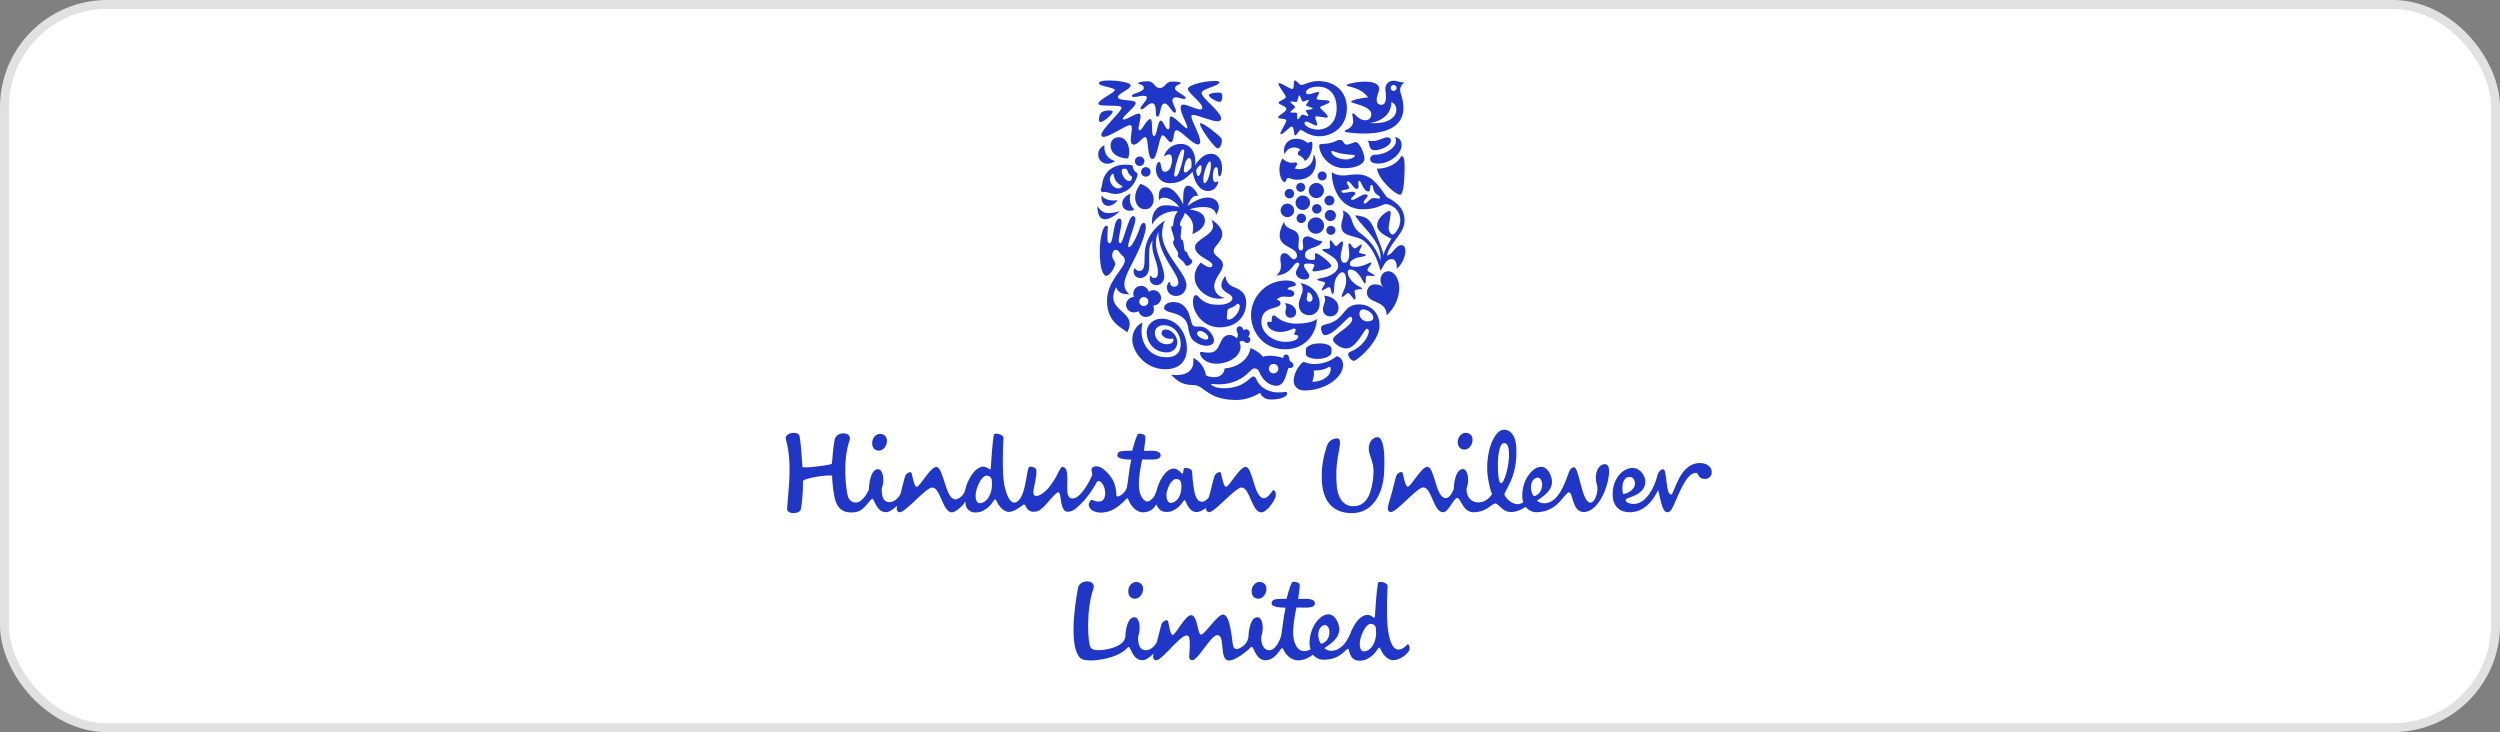
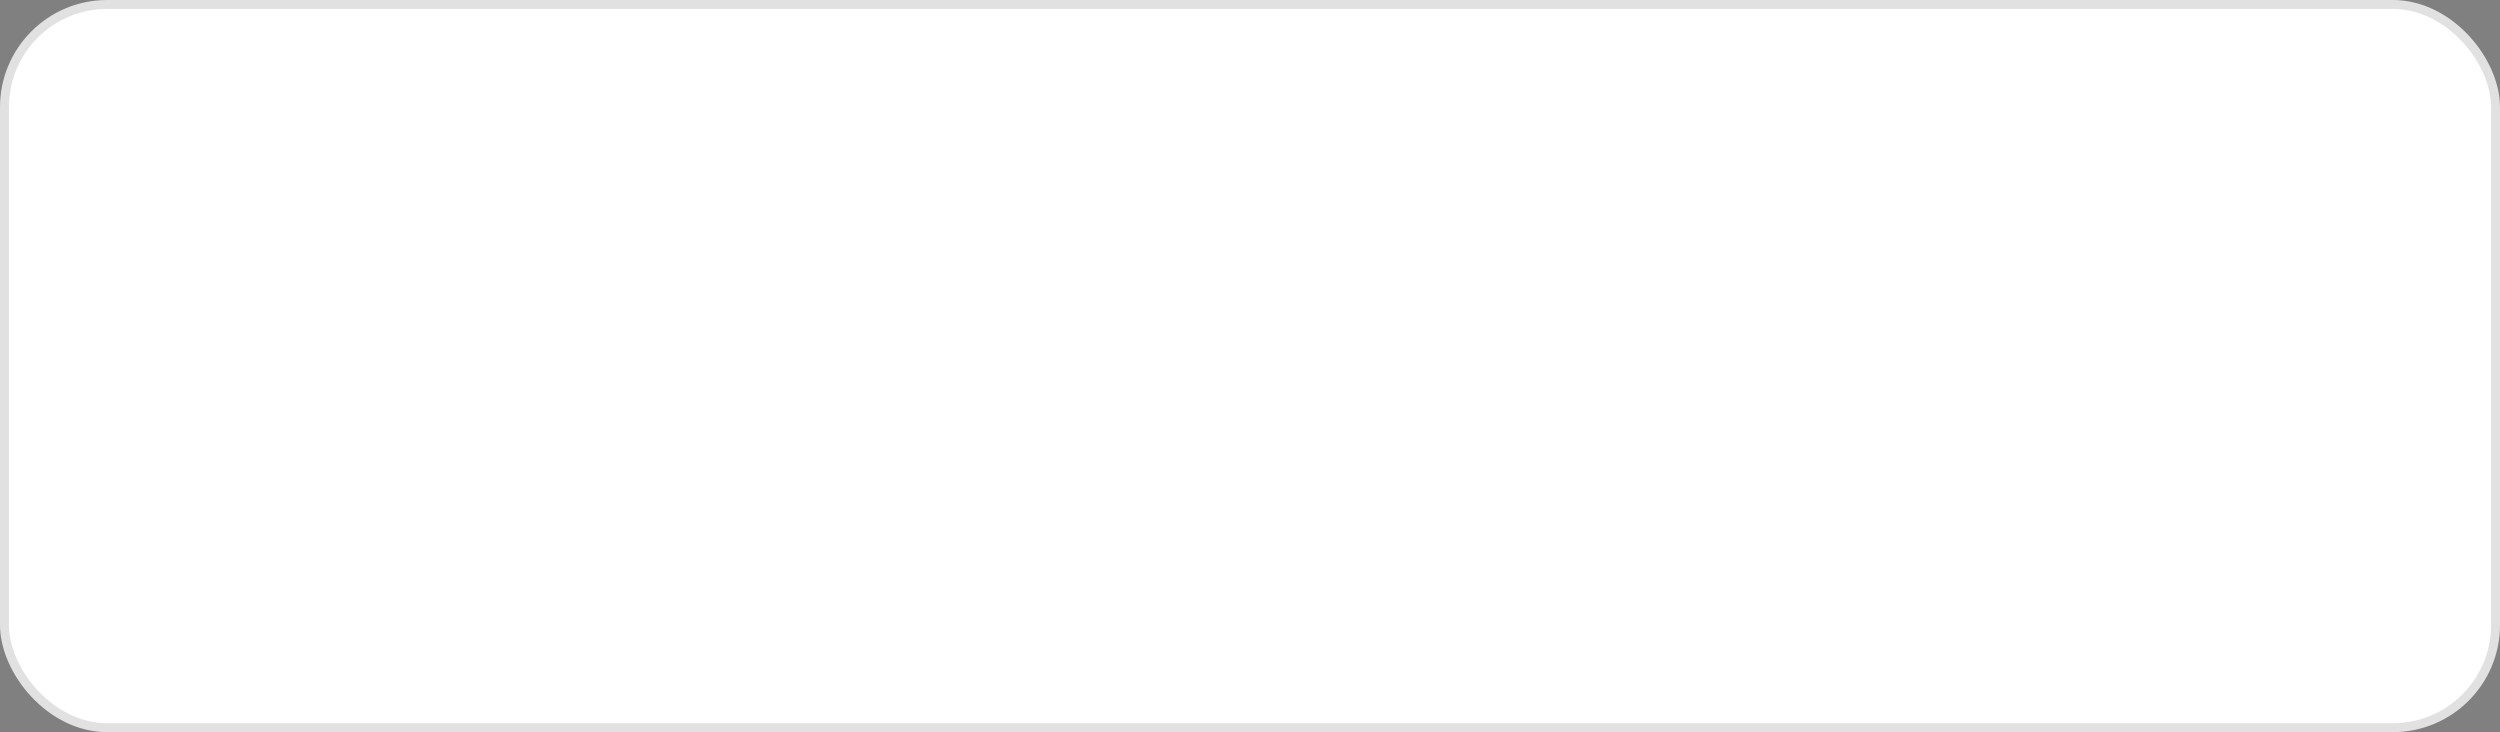
<svg xmlns="http://www.w3.org/2000/svg" width="280" height="82" viewBox="0 0 280 82" fill="none">
  <rect x="0" y="0" width="280" height="82" fill="#808080" stroke="none" />
  <rect x="0.5" y="0.5" width="279" height="81" rx="11.5" fill="white" stroke="#E1E1E1" />
  <g clip-path="url(#clip0_455_100)">
    <path fill-rule="evenodd" clip-rule="evenodd" d="M88.965 48.48C88.477 48.458 87.888 48.732 88.018 49.197C88.72 51.728 88.363 54.245 88.158 56.917C88.06 57.667 89.579 57.606 89.692 57.042C89.902 55.989 89.957 54.257 89.93 53.902C89.904 53.549 93.213 53.06 93.197 53.318C93.181 53.576 93.32 55.422 93.624 56.227C93.929 57.032 94.461 57.288 94.924 57.364C95.386 57.439 96.014 57.413 96.466 57.099C96.917 56.783 97.406 56.089 97.622 55.885C97.929 55.594 98.031 57.363 99.234 57.363C99.636 57.363 100.019 57.043 100.485 56.63C100.46 56.74 100.443 56.832 100.436 56.903C100.408 57.154 100.514 57.341 100.764 57.367C101.388 57.43 103.685 54.605 104.413 54.605C105.341 54.605 105.564 57.387 106.618 57.387C106.952 57.387 107.83 56.733 108.113 56.159C108.137 56.258 108.154 56.668 108.205 56.76C108.337 57.004 108.544 57.231 108.833 57.34C109.058 57.423 109.614 57.449 110.064 57.223C110.514 56.994 110.916 56.682 111.258 56.124C111.357 55.959 111.487 55.82 111.582 56.065C111.678 56.309 112.099 57.087 112.742 57.295C113.385 57.502 114.214 56.816 114.591 56.54C114.782 56.398 114.823 56.649 114.983 56.889C115.143 57.128 115.451 57.464 116.196 57.255C116.941 57.046 118.113 55.133 118.516 55.141C118.92 55.151 118.642 56.703 119.31 57.253C119.617 57.389 119.998 57.288 120.392 57.04C121.474 56.135 122.14 55.26 122.809 54.04C122.953 53.827 123.103 53.807 123.328 54.023C123.937 54.609 123.959 55.993 123.268 56.148C122.58 56.305 122.359 55.79 122.125 56.09C121.892 56.39 121.87 56.663 122.121 56.975C122.372 57.285 122.94 57.464 123.541 57.403C124.142 57.341 124.616 57.158 125.101 56.805C125.583 56.455 125.892 56.151 126.173 55.849C126.245 55.774 126.33 55.786 126.408 56.018C126.62 56.632 127.313 57.472 128.163 57.376C129.011 57.279 129.257 56.848 129.517 56.491C129.538 56.558 129.566 56.623 129.6 56.689C129.726 56.933 129.922 57.162 130.197 57.269C130.41 57.351 130.941 57.405 131.379 57.187C131.82 56.971 132.196 56.671 132.538 56.124C132.633 55.972 132.729 55.976 132.82 56.221C132.911 56.465 133.214 57.131 133.715 57.301C134.214 57.469 134.645 57.171 135.079 56.891L135.078 56.897C135.052 57.148 135.157 57.335 135.408 57.361C136.032 57.425 138.328 54.599 139.054 54.599C139.984 54.599 140.207 57.383 141.261 57.383C141.888 57.383 142.663 56.204 142.841 55.714V55.714C143.018 55.222 142.702 54.732 142.539 54.951C142.375 55.17 141.97 55.803 141.561 55.803C140.434 55.803 140.334 52.293 139.505 52.293C138.829 52.293 137.666 54.525 137.315 54.525C137.116 54.525 136.938 53.892 136.813 53.272C136.777 53.099 136.744 52.89 136.631 52.879C136.408 52.858 136.128 53.05 136.026 53.32C135.922 53.585 135.736 54.421 135.533 55.182C135.494 55.323 135.438 55.513 135.377 55.718C135.269 55.869 134.972 56.111 134.84 56.155C133.9 56.463 133.744 54.95 133.663 54.399C133.583 53.847 133.537 53.351 133.516 52.841C133.502 52.455 132.744 52.305 132.606 52.478C132.51 52.596 132.575 52.935 132.454 53.028C132.3 53.147 132.004 52.422 131.409 52.481C130.468 52.577 129.782 53.962 129.558 54.873C129.511 55.068 129.37 55.474 129.175 55.721C129.148 55.753 129.12 55.782 129.093 55.812L129.089 55.815V55.816C128.838 56.071 128.64 56.209 128.395 56.155C128.15 56.101 127.68 55.653 127.578 54.716C127.476 53.781 127.728 52.315 127.921 51.463C128.452 51.444 129.015 51.515 129.538 51.424C130.124 51.326 130.125 50.737 129.656 50.578C129.152 50.408 128.649 50.519 128.117 50.499C128.153 50.226 128.329 49.122 128.276 48.864C128.224 48.609 127.503 48.481 127.408 48.664C127.143 49.178 126.919 50.114 126.81 50.48C126.141 50.499 125.412 50.473 125.265 50.676C124.659 51.509 126.447 51.46 126.702 51.479C126.413 52.773 126.35 53.98 126.222 54.545C126.044 55.322 125.047 55.862 125.038 55.482C125.023 54.88 124.89 54.219 124.639 53.771C124.388 53.322 123.977 52.845 123.594 52.554C123.273 52.307 122.782 52.103 122.413 52.322C122.044 52.541 122.425 52.9 122.3 53.265C122.176 53.629 121.161 55.652 120.27 55.815C119.084 56.032 119.748 53.841 119.457 52.733C119.401 52.515 119.32 52.41 119.087 52.296C118.855 52.179 118.682 52.62 118.397 53.181C118.074 53.817 117.558 54.581 117.112 54.978C116.272 55.729 115.73 55.705 115.737 55.115C115.743 54.654 116.188 53.18 116.056 52.597C116.046 52.384 115.439 52.171 115.254 52.309C114.942 52.695 114.929 55.366 113.995 56.129C113.193 56.783 112.67 55.342 112.471 54.236C112.274 53.132 112.281 50.915 112.387 49.001C112.405 48.684 111.397 48.39 111.304 48.701C111.147 49.547 111.017 51.653 110.958 52.519C110.845 52.743 110.564 52.175 109.998 52.276C109.016 52.452 108.277 53.975 108.098 54.898C107.993 55.44 107.372 55.934 107.001 55.934C105.875 55.934 105.691 52.299 104.864 52.299C104.186 52.299 103.024 54.529 102.671 54.529C102.472 54.529 102.295 53.898 102.168 53.278C102.134 53.105 102.1 52.896 101.987 52.884C101.765 52.864 101.486 53.056 101.383 53.324C101.279 53.59 101.093 54.426 100.89 55.187C100.878 55.232 100.864 55.28 100.849 55.331C100.669 55.711 100.198 56.218 99.673 56.24C99.148 56.261 98.748 55.979 98.748 54.754C99.126 53.724 98.875 52.547 98.347 52.547C97.596 52.547 97.346 53.871 97.321 54.801C97.23 55.117 96.795 55.814 96.342 56.127C95.889 56.438 95.211 56.283 94.987 55.66C94.764 55.036 94.323 51.684 95.147 49.336C95.502 48.325 93.673 48.234 93.478 49.252C93.282 50.269 93.273 51.123 93.164 51.94C93.147 52.071 90.183 52.465 89.872 52.31C89.785 51.237 89.734 49.906 89.555 48.86C89.513 48.612 89.257 48.493 88.965 48.48L88.965 48.48ZM98.559 48.594C98.083 48.594 97.636 49.094 97.684 49.721C97.714 50.134 97.958 50.474 98.436 50.474C98.986 50.474 99.386 49.847 99.338 49.27C99.301 48.869 98.986 48.594 98.559 48.594ZM110.49 53.272C110.699 53.264 110.919 53.368 111.008 53.543C111.139 53.798 111.155 54.595 110.959 55.176C110.765 55.757 110.397 56.272 109.81 56.352C109.225 56.433 109.224 55.541 109.313 55.074C109.403 54.608 109.766 53.674 110.226 53.355C110.302 53.302 110.395 53.276 110.49 53.272ZM131.743 53.644C131.949 53.645 132.18 53.748 132.258 53.993C132.378 54.367 132.319 54.946 132.208 55.304C132.095 55.663 131.781 56.248 131.206 56.321C130.633 56.391 130.572 55.506 130.695 55.039C130.819 54.572 131.033 54.04 131.469 53.722C131.536 53.672 131.636 53.644 131.743 53.644Z" fill="#1F36C7" />
    <path fill-rule="evenodd" clip-rule="evenodd" d="M121.81 65.117C121.36 65.095 120.842 65.327 120.744 65.836C120.308 68.103 119.754 72.466 120.982 73.69C121.513 74.219 123.742 73.938 124.985 73.404C125.848 73.034 126.121 72.698 126.335 72.493C126.642 72.202 126.745 73.946 127.948 73.946C128.349 73.946 128.732 73.626 129.198 73.214C129.173 73.324 129.156 73.416 129.149 73.486C129.123 73.737 129.227 73.925 129.479 73.949C130.207 74.025 132.592 70.461 133.145 71.294C133.359 71.618 133.195 73.404 133.188 73.485C133.16 73.736 133.267 73.923 133.516 73.948C134.14 74.013 135.614 71.133 136.34 71.133C137.262 71.133 136.54 73.845 137.562 73.969C138.296 74.059 139.661 72.942 140.122 72.469C140.419 72.165 140.531 73.946 141.735 73.946C142.303 73.946 142.715 73.603 143.005 73.29C143.294 72.978 143.594 72.345 143.724 72.698C143.949 73.308 144.628 73.994 145.442 73.959C146.095 73.93 146.624 73.646 147.043 73.326C147.394 73.727 147.819 73.893 148.223 73.893C149.575 73.902 150.264 73.301 150.84 72.73C150.989 72.586 151.071 72.707 151.09 72.849C151.12 73.083 151.219 73.303 151.271 73.403C151.399 73.648 151.567 73.833 151.858 73.939C152.083 74.023 152.639 74.05 153.089 73.822C153.538 73.594 153.939 73.282 154.281 72.726C154.383 72.558 154.51 72.421 154.606 72.665C154.703 72.91 155.066 73.688 155.767 73.896C156.466 74.103 157.457 73.455 157.799 72.904C158.007 72.57 157.763 72.036 157.623 72.178C157.505 72.296 157.294 72.534 157.021 72.66C156.078 73.091 155.693 71.943 155.496 70.837C155.298 69.73 155.305 67.515 155.412 65.602C155.431 65.284 154.421 64.99 154.328 65.303C154.171 66.149 154.041 68.254 153.982 69.121C153.87 69.343 153.589 68.775 153.021 68.877C152.15 69.032 151.569 70.102 151.189 71.055C150.808 72.009 150.059 72.893 149.099 72.893C148.822 72.893 148.498 72.766 148.322 72.591C149.324 71.964 150.001 71.311 150.001 70.51C150.001 69.833 149.55 68.805 148.773 68.805C147.796 68.805 146.667 70.284 146.667 72.038C146.667 72.304 146.735 72.555 146.775 72.715C146.457 72.919 146.027 72.994 145.676 72.844C145.377 72.715 144.959 72.237 144.857 71.3C144.755 70.364 145.008 68.898 145.2 68.047C145.732 68.028 146.294 68.099 146.817 68.008C147.402 67.908 147.405 67.322 146.937 67.162C146.431 66.992 145.928 67.103 145.397 67.084C145.433 66.81 145.609 65.706 145.556 65.448C145.503 65.193 144.782 65.063 144.687 65.248C144.422 65.764 144.2 66.698 144.089 67.064C143.421 67.084 142.692 67.056 142.545 67.26C141.938 68.093 143.725 68.045 143.981 68.061C143.692 69.357 143.63 70.563 143.501 71.128C143.433 71.425 143.308 71.768 143.076 72.146C142.846 72.515 142.562 72.806 142.173 72.822C141.784 72.84 141.249 72.563 141.249 71.336C141.625 70.307 141.375 69.129 140.848 69.129C140.096 69.129 139.847 70.455 139.821 71.385C139.73 71.701 139.652 72.139 138.931 72.55C138.573 72.754 138.245 72.757 138.119 72.395C137.99 72.032 137.859 68.826 136.976 68.826C136.3 68.826 134.78 71.342 134.442 71.056C134.102 70.774 134.104 68.9 133.4 68.9C132.724 68.9 131.683 71.113 131.33 71.113C131.131 71.113 131.008 70.481 130.883 69.861C130.847 69.689 130.814 69.479 130.701 69.468C130.478 69.448 130.2 69.639 130.096 69.908C129.992 70.174 129.806 71.009 129.603 71.771C129.591 71.816 129.578 71.864 129.563 71.915C129.382 72.294 128.911 72.802 128.386 72.824C127.862 72.845 127.461 72.563 127.461 71.336C127.839 70.308 127.588 69.129 127.06 69.129C126.309 69.129 126.059 70.455 126.034 71.385C125.943 71.701 125.802 72.035 125.056 72.391C124.31 72.747 122.575 73.058 122.184 72.567C121.792 72.074 121.639 68.267 122.464 65.919C122.641 65.414 122.26 65.139 121.81 65.117ZM141.06 65.176C140.585 65.176 140.136 65.676 140.184 66.303C140.214 66.716 140.458 67.056 140.937 67.056C141.487 67.056 141.888 66.43 141.837 65.853C141.803 65.452 141.487 65.176 141.06 65.176ZM127.242 65.177C126.766 65.177 126.318 65.677 126.367 66.303C126.397 66.718 126.641 67.058 127.119 67.058C127.669 67.058 128.069 66.431 128.019 65.853C127.984 65.452 127.669 65.177 127.242 65.177ZM153.514 69.874C153.723 69.865 153.944 69.969 154.033 70.144C154.162 70.398 154.178 71.196 153.984 71.776C153.789 72.358 153.422 72.873 152.835 72.953C152.25 73.033 152.248 72.142 152.338 71.675C152.429 71.209 152.79 70.274 153.25 69.957C153.327 69.904 153.419 69.877 153.514 69.874ZM148.398 70.008C148.672 70.008 148.898 70.36 148.898 70.785C148.898 71.287 148.697 71.888 147.972 72.116C147.869 71.987 147.646 71.689 147.646 71.061C147.646 70.258 148.171 70.008 148.398 70.008Z" fill="#1F36C7" />
    <path d="M153.659 51.634C153.588 51.406 153.379 50.894 153.322 50.516C153.197 49.678 153.635 49.127 154.037 49C154.488 48.874 154.664 49.101 154.839 49.628C155.065 50.43 155.09 51.481 155.014 52.986C154.915 55.041 153.887 57.523 151.331 57.471C149.124 57.423 148.148 55.994 148.047 53.814C147.999 52.786 148.072 51.758 148.498 50.305C148.724 49.527 148.925 49.25 149.626 49.101C150.176 49 150.127 49.576 150.002 50.255C149.727 51.758 149.6 52.484 149.701 54.189C149.8 55.994 150.629 56.696 151.531 56.696C152.885 56.722 153.486 55.594 153.737 53.963C153.936 52.661 153.786 52.034 153.659 51.634ZM182.52 53.414C183.047 53.414 183.198 54.037 183.072 54.415C182.946 54.79 182.496 55.218 181.794 55.343C181.643 54.966 181.568 53.414 182.52 53.414ZM172.722 54.263C172.722 53.839 172.495 53.487 172.221 53.487C171.993 53.487 171.469 53.737 171.469 54.54C171.469 55.168 171.692 55.466 171.795 55.594C172.519 55.368 172.722 54.765 172.722 54.263ZM164.925 49.151C164.89 48.749 164.575 48.475 164.148 48.475C163.673 48.475 163.225 48.974 163.272 49.602C163.303 50.015 163.546 50.355 164.025 50.355C164.575 50.355 164.975 49.729 164.925 49.151ZM169.001 50.623C168.958 49.922 168.788 49.606 168.412 49.632C167.912 49.662 167.682 51.232 167.784 52.883C167.849 53.96 168.009 54.126 168.159 54.116C168.435 54.099 169.097 52.175 169.001 50.623ZM185.628 53.262C185.317 54.55 184.376 56.446 182.97 56.446C182.645 56.446 182.068 56.32 182.068 55.994C182.068 55.643 184.276 55.594 184.276 53.914C184.276 53.288 183.699 52.41 182.847 52.41C181.719 52.41 180.619 53.639 180.619 55.343C180.619 56.871 181.568 57.372 182.52 57.372C184.175 57.372 185.178 56.018 185.704 54.891C185.955 55.643 186.103 57.372 186.732 57.372C186.982 57.372 187.159 57.247 187.46 56.571C188.21 54.891 188.937 52.961 189.941 52.961C190.315 52.961 190.091 53.639 190.993 53.639C191.418 53.639 191.718 53.288 191.718 52.885C191.718 52.308 191.192 51.859 190.391 51.859C188.034 51.859 187.535 55.393 187.158 55.393C186.531 55.393 186.732 52.56 186.28 52.56C185.879 52.56 185.682 53.038 185.628 53.262ZM165.577 56.269C165.953 56.269 166.599 56.147 167.108 55.333C166.817 54.687 166.609 53.382 166.58 52.907C166.431 50.477 167.367 48.192 168.392 48.129C169.143 48.083 169.744 48.794 169.813 49.946C169.998 52.974 168.989 54.238 168.485 55.328C168.57 55.751 169.287 56.47 169.964 56.47C170.214 56.47 170.516 56.345 170.592 56.243C170.541 56.069 170.49 55.844 170.49 55.517C170.49 53.762 171.618 52.283 172.596 52.283C173.373 52.283 173.824 53.31 173.824 53.989C173.824 54.789 173.147 55.443 172.145 56.069C172.321 56.243 172.645 56.37 172.922 56.37C174.352 56.37 175.1 54.64 175.654 53.06C175.754 52.759 175.931 52.334 176.281 52.334C176.882 52.334 177.134 56.294 178.134 56.294C178.562 56.294 178.912 55.416 178.912 54.741C178.912 54.239 178.736 54.189 178.736 53.462C178.736 52.661 179.163 51.984 179.741 51.984C180.091 51.984 180.218 52.334 180.218 52.759C180.218 54.364 179.063 57.347 177.361 57.347C176.081 57.347 176.181 55.141 175.73 55.141C175.226 55.141 174.524 57.371 172.046 57.371C171.643 57.371 171.217 57.171 170.867 56.769C170.267 57.171 169.764 57.347 169.187 57.347C168.261 57.347 167.859 56.394 167.484 56.394C167.032 56.394 166.532 57.371 165.027 57.371C163.824 57.371 163.623 55.769 163.198 55.769C162.821 55.769 162.245 57.371 161.619 57.371C160.564 57.371 160.341 54.59 159.412 54.59C158.685 54.59 156.389 57.415 155.765 57.35C155.515 57.324 155.409 57.137 155.435 56.886C155.471 56.539 155.769 55.611 155.89 55.172C156.093 54.41 156.279 53.574 156.383 53.308C156.486 53.039 156.764 52.847 156.988 52.868C157.1 52.879 157.134 53.089 157.169 53.262C157.295 53.882 157.472 54.514 157.672 54.514C158.024 54.514 159.186 52.283 159.863 52.283C160.691 52.283 160.79 55.792 161.918 55.792C162.295 55.792 162.571 55.342 162.821 54.789C162.847 53.86 163.097 52.535 163.849 52.535C164.376 52.535 164.627 53.712 164.249 54.741C164.249 55.968 165.05 56.269 165.577 56.269Z" fill="#1F36C7" />
    <path d="M154.04 16.819C153.854 16.819 153.587 16.819 153.441 16.527C153.321 16.288 153.361 15.901 153.135 15.729C153.361 15.795 153.6 15.795 153.786 15.795C154.386 15.795 154.958 15.383 155.398 15.383C155.687 15.383 155.781 15.569 155.781 15.755C155.781 16.341 154.599 16.819 154.04 16.819ZM154.332 18.322C155.714 18.322 156.98 17.218 156.98 16.248C156.98 15.795 156.766 15.423 156.221 15.356C156.314 15.476 156.353 15.569 156.353 15.782C156.353 16.514 155.239 17.325 154.027 17.325C153.587 17.325 153.454 17.63 153.454 17.79C153.454 18.163 153.814 18.322 154.332 18.322ZM154.226 18.881C154.4 20.144 156.314 21.847 156.832 21.806C157.179 21.777 157.312 20.157 157.312 18.881C157.312 18.149 157.352 17.577 156.966 17.444C156.353 18.681 154.746 18.934 154.226 18.881Z" fill="#1F36C7" />
    <path d="M124.29 27.246C124.741 27.246 124.648 24.479 125.38 24.479C125.553 24.479 125.606 24.652 125.606 24.865C125.606 25.49 125.3 26.408 125.3 26.913C125.3 27.166 125.367 27.246 125.487 27.246C125.806 27.246 126.365 24.2 126.91 24.2C127.083 24.2 127.162 24.373 127.162 24.546C127.162 25.184 126.352 27.02 126.352 27.538C126.352 27.618 126.378 27.684 126.445 27.684C126.777 27.684 127.442 26.248 127.655 25.53C127.774 25.157 127.934 24.958 128.081 24.958C128.213 24.958 128.334 25.104 128.334 25.41C128.334 26.128 127.668 27.817 127.083 28.948C126.631 29.826 125.926 31.089 125.926 31.794C125.926 32.153 125.991 32.525 126.51 32.977C125.659 32.924 125.314 32.845 124.995 32.18C123.571 35.013 127.615 34.733 126.231 37.246C125.978 36.795 123.984 36.329 123.984 33.696C123.984 31.422 125.978 30.092 125.978 29.148C125.978 28.962 125.913 28.802 125.74 28.656C125.3 28.283 125.287 27.978 124.941 27.978C124.689 27.978 124.382 28.563 124.702 29.081C124.808 29.254 124.901 29.361 124.901 29.52C124.901 29.892 124.316 30.889 123.904 30.889C123.491 30.889 123.173 29.867 123.173 28.217C123.173 26.753 123.505 25.278 123.917 25.278C124.037 25.278 124.077 25.357 124.077 25.464C124.077 25.637 124.024 25.982 124.024 26.567C124.024 27.192 124.17 27.246 124.29 27.246Z" fill="#1F36C7" />
    <path d="M127.681 31.142C128.24 31.142 128.705 30.729 128.705 29.813V28.456C128.705 27.937 128.745 27.353 129.091 26.94C129.051 27.113 129.051 27.299 129.051 27.472C129.051 28.616 129.689 29.401 129.689 30.504C129.689 30.916 129.569 31.143 129.251 31.143C128.944 31.143 128.971 30.863 128.904 30.863C128.851 30.863 128.771 31.036 128.771 31.222C128.771 31.502 128.971 31.94 129.529 31.94C130.008 31.94 130.393 31.502 130.393 31.01C130.393 29.814 129.463 28.483 129.463 27.206C129.463 26.648 129.609 26.276 129.729 25.982C129.729 28.629 131.976 30.558 131.976 31.661C131.976 31.914 131.79 32.114 131.511 32.114C131.205 32.114 131.058 31.874 131.058 31.687C131.058 31.594 131.045 31.568 131.005 31.568C130.926 31.568 130.686 31.834 130.686 32.18C130.686 32.619 131.045 33.151 131.71 33.151C132.467 33.151 132.88 32.512 132.88 31.94C132.88 30.545 130.154 28.43 130.154 26.169C130.154 25.783 130.22 25.158 130.5 24.68C128.744 25.809 128.199 27.313 128.199 28.629C128.199 29.773 128.159 30.344 127.574 30.344C127.268 30.344 127.188 30.066 127.081 30.066C127.002 30.066 126.962 30.305 126.962 30.371C126.962 30.863 127.322 31.142 127.681 31.142Z" fill="#1F36C7" />
-     <path d="M147.83 16.168C147.999 16.055 148.749 16.234 149.718 15.755C149.837 15.69 149.957 15.663 150.064 15.663C150.53 15.663 150.41 16.194 150.836 16.194C151.168 16.194 151.595 15.915 151.848 15.915C152.244 15.915 152.816 17.165 152.816 17.75C152.816 18.429 151.794 18.841 150.583 18.841C148.815 18.841 147.75 17.299 147.75 16.301C147.75 16.221 147.791 16.194 147.83 16.168ZM150.73 17.857C151.315 17.857 151.754 17.591 151.754 17.431C151.754 17.378 151.675 17.338 151.501 17.338C151.328 17.338 150.982 17.325 150.33 17.218C149.77 17.125 149.345 16.913 149.185 16.913C149.132 16.913 149.105 16.939 149.105 16.979C149.105 17.325 149.744 17.857 150.73 17.857Z" fill="#1F36C7" />
+     <path d="M147.83 16.168C147.999 16.055 148.749 16.234 149.718 15.755C149.837 15.69 149.957 15.663 150.064 15.663C151.168 16.194 151.595 15.915 151.848 15.915C152.244 15.915 152.816 17.165 152.816 17.75C152.816 18.429 151.794 18.841 150.583 18.841C148.815 18.841 147.75 17.299 147.75 16.301C147.75 16.221 147.791 16.194 147.83 16.168ZM150.73 17.857C151.315 17.857 151.754 17.591 151.754 17.431C151.754 17.378 151.675 17.338 151.501 17.338C151.328 17.338 150.982 17.325 150.33 17.218C149.77 17.125 149.345 16.913 149.185 16.913C149.132 16.913 149.105 16.939 149.105 16.979C149.105 17.325 149.744 17.857 150.73 17.857Z" fill="#1F36C7" />
    <path d="M127.96 36.156C127.522 36.263 126.816 36.953 126.816 38.045C126.816 39.348 128.213 41.357 130.514 41.357C132.455 41.357 132.934 40.014 132.934 39.108C132.934 37.1 131.698 35.691 130.089 35.691C129.211 35.691 128.426 36.329 128.426 37.273C128.426 38.151 129.091 39.468 130.673 39.468C131.418 39.468 131.857 38.935 131.857 38.325C131.857 37.726 131.312 36.902 130.513 36.902C130.274 36.902 130.101 37.06 130.101 37.314C130.101 37.632 130.54 37.952 131.085 37.952C131.218 37.952 131.325 37.925 131.378 37.898C131.404 37.94 131.418 38.005 131.418 38.059C131.418 38.365 131.125 38.551 130.673 38.551C129.995 38.551 129.343 38.046 129.343 37.246C129.343 36.769 129.756 36.423 130.354 36.423C131.537 36.423 132.242 37.473 132.242 38.525C132.242 39.468 131.724 40.014 130.66 40.014C128.532 40.014 127.495 38.098 127.96 36.156Z" fill="#1F36C7" />
-     <path d="M143.142 43.949C143.78 43.949 143.746 43.895 143.946 43.895C144.145 43.895 144.159 44.015 144.159 44.095C144.159 44.388 143.507 44.747 142.35 44.747C141.672 44.747 141.259 44.388 141.14 43.989C140.475 44.414 139.464 44.8 138.467 44.8C135.741 44.8 135.049 43.616 134.197 43.231C133.546 42.938 132.548 43.511 131.152 41.954C131.338 41.995 131.591 42.008 131.79 42.008C133.013 42.008 133.665 41.41 133.665 40.452C133.665 40.331 133.652 40.2 133.638 40.081C134.011 40.227 134.863 40.864 135.062 41.995C135.088 42.128 135.633 42.247 135.979 42.247C136.459 42.247 137.07 42.047 137.163 41.264C138.759 41.131 139.837 40.187 140.063 38.989C140.634 39.175 141.286 39.694 141.446 39.96C141.672 39.881 141.938 39.84 142.243 39.84C142.669 39.84 143.148 39.92 143.72 40.093C143.746 39.92 143.773 39.708 144.039 39.708C144.438 39.708 144.332 40.147 144.465 40.398C144.531 40.531 144.864 40.611 144.864 40.877C144.864 41.131 144.65 41.224 144.518 41.224C144.464 41.224 144.398 41.211 144.358 41.198C144.092 41.291 144.078 43.205 142.961 43.205C142.137 43.205 141.379 42.526 141.046 41.676C140.953 41.423 140.754 41.264 140.567 41.264C140.355 41.264 140.235 41.304 139.983 41.583C139.265 42.367 138.068 43.045 136.591 43.045C136.139 43.045 135.78 43.005 135.687 43.005C135.633 43.005 135.633 43.018 135.633 43.031C135.633 43.124 136.085 43.484 137.069 43.484C139.41 43.484 139.983 42.167 140.355 42.167C140.409 42.167 140.567 42.167 140.66 42.38C141.206 43.656 142.397 43.949 143.142 43.949ZM142.111 41.291C142.111 41.584 142.35 41.823 142.643 41.823C142.936 41.823 143.175 41.584 143.175 41.291C143.175 40.998 142.936 40.758 142.643 40.758C142.35 40.758 142.111 40.998 142.111 41.291Z" fill="#1F36C7" />
    <path d="M152.644 34.653C152.457 34.653 152.258 34.8 152.258 35.16C152.258 35.557 152.564 35.811 152.737 35.89C152.83 35.944 152.977 35.997 153.122 35.997C153.508 35.997 153.814 35.89 153.814 35.57C153.814 35.16 153.215 34.653 152.644 34.653ZM151.209 35.477C150.929 35.477 149.385 37.539 148.389 37.539C148.15 37.539 147.95 37.087 147.95 36.742C147.95 36.556 148.07 36.423 148.496 36.329C150.783 35.81 150.277 34.094 152.231 34.094C153.308 34.094 154.506 34.827 154.506 36.475C154.506 38.231 152.008 40.411 151.635 40.411C151.329 40.411 150.996 39.972 150.996 39.68C150.996 39.587 151.036 39.467 151.302 39.361C152.577 38.855 153.308 37.685 153.308 37.086C153.308 36.953 153.242 36.821 153.069 36.821C152.843 36.821 151.875 39.028 150.796 39.028C150.05 39.028 149.291 38.351 149.291 38.031C149.291 37.498 151.448 36.515 151.448 35.77C151.448 35.49 151.315 35.477 151.209 35.477Z" fill="#1F36C7" />
    <path d="M124.888 18.043C124.888 18.043 124.503 18.335 124.024 18.335C123.452 18.335 123 17.91 123 17.311C123 16.899 123.213 16.474 123.705 16.26C123.692 16.34 123.692 16.407 123.692 16.487C123.692 17.245 124.117 17.817 124.888 18.043ZM127.734 20.597C127.442 20.942 127.136 21.528 127.136 22.126C127.136 22.844 127.575 23.442 128.253 23.442C128.905 23.442 129.211 22.884 129.211 22.312C129.211 21.421 128.399 20.795 127.734 20.597ZM123.319 21.128C123.294 21.169 123.279 21.222 123.279 21.275C123.279 21.395 123.412 21.528 123.531 21.528C123.638 21.528 123.704 21.501 123.757 21.501C124.076 21.501 124.436 21.727 124.954 21.727C125.26 21.727 125.619 21.634 126.071 21.408C127.029 20.929 127.402 19.746 127.402 19.546C127.402 19.293 127.198 19.326 127.029 19.093C126.859 18.861 126.924 18.656 126.816 18.548C126.755 18.486 126.564 18.482 126.324 18.455C126.244 18.447 126.137 18.442 126.031 18.442C125.593 18.442 125.072 18.496 124.488 18.868C123.335 19.604 123.505 20.823 123.319 21.128ZM126.444 19.479C126.536 19.605 126.791 19.759 126.791 19.852C126.791 20.038 126.684 20.278 126.471 20.278C126.005 20.278 125.633 19.573 125.633 19.173C125.633 18.921 125.78 18.894 125.979 18.894C126.072 18.894 126.112 18.908 126.178 18.948C126.298 19.014 126.298 19.28 126.444 19.479ZM125.22 21.102C124.782 21.102 124.303 20.557 124.303 20.064C124.303 19.799 124.502 19.466 124.648 19.466C124.702 19.466 124.728 19.506 124.741 19.599C124.821 20.251 125.247 20.624 125.646 20.809C125.686 20.836 125.713 20.849 125.713 20.875C125.713 20.969 125.46 21.102 125.22 21.102ZM126.351 17.75C126.418 17.537 126.471 17.272 126.471 16.979C126.471 16.341 126.177 15.37 125.273 15.37C124.755 15.37 124.382 15.782 124.382 16.274C124.382 17.325 125.433 17.75 126.351 17.75ZM122.907 23.07C122.907 24.08 123.213 24.56 123.758 24.56C124.183 24.56 124.755 24.253 125.433 23.668C124.915 23.788 124.515 23.868 124.157 23.868C123.678 23.868 123.306 23.682 122.907 23.07ZM123.372 21.886C123.359 21.953 123.359 22.019 123.359 22.086C123.359 22.711 123.691 23.057 124.13 23.057C124.462 23.057 124.848 22.857 125.193 22.418C125.048 22.444 124.874 22.458 124.715 22.458C124.223 22.458 123.691 22.325 123.372 21.886ZM126.631 21.7C126.324 21.78 125.686 22.152 125.686 22.817C125.686 23.295 126.058 23.602 126.524 23.602C126.764 23.602 126.936 23.548 127.043 23.469C126.67 23.11 126.537 22.711 126.537 22.312C126.537 22.032 126.577 21.86 126.631 21.7ZM127.109 18.056C127.109 18.349 127.348 18.589 127.641 18.589C127.934 18.589 128.173 18.349 128.173 18.056C128.173 17.764 127.934 17.524 127.641 17.524C127.348 17.524 127.109 17.764 127.109 18.056ZM127.8 19.253C127.8 19.546 128.04 19.785 128.334 19.785C128.626 19.785 128.865 19.546 128.865 19.253C128.865 18.961 128.626 18.721 128.334 18.721C128.04 18.721 127.8 18.961 127.8 19.253Z" fill="#1F36C7" />
    <path d="M148.549 25.783C148.549 25.517 148.789 25.291 149.052 25.291C149.345 25.291 149.571 25.517 149.571 25.783C149.571 26.089 149.344 26.302 149.052 26.302C148.789 26.302 148.549 26.089 148.549 25.783ZM143.88 21.687C143.88 21.979 144.12 22.219 144.411 22.219C144.705 22.219 144.944 21.979 144.944 21.687C144.944 21.395 144.704 21.155 144.411 21.155C144.12 21.155 143.88 21.395 143.88 21.687ZM143.428 23.562C143.428 23.974 143.773 24.32 144.186 24.32C144.598 24.32 144.944 23.974 144.944 23.562C144.944 23.15 144.598 22.804 144.186 22.804C143.773 22.804 143.428 23.15 143.428 23.562ZM145.104 22.711C145.104 23.163 145.463 23.522 145.913 23.522C146.365 23.522 146.726 23.163 146.726 22.711C146.726 22.259 146.365 21.9 145.913 21.9C145.463 21.9 145.104 22.259 145.104 22.711ZM145.171 20.982C145.171 21.262 145.397 21.488 145.674 21.488C145.953 21.488 146.179 21.262 146.179 20.982C146.179 20.703 145.953 20.477 145.674 20.477C145.397 20.477 145.171 20.703 145.171 20.982ZM147.577 19.706C147.577 19.984 147.804 20.211 148.083 20.211C148.363 20.211 148.589 19.984 148.589 19.706C148.589 19.426 148.363 19.2 148.083 19.2C147.804 19.2 147.577 19.426 147.577 19.706ZM146.579 21.342C146.579 21.807 146.965 22.192 147.431 22.192C147.897 22.192 148.283 21.807 148.283 21.342C148.283 20.875 147.897 20.49 147.431 20.49C146.965 20.49 146.579 20.875 146.579 21.342ZM145.21 24.453C145.21 24.746 145.45 24.985 145.74 24.985C146.033 24.985 146.273 24.746 146.273 24.453C146.273 24.16 146.033 23.921 145.74 23.921C145.45 23.921 145.21 24.16 145.21 24.453ZM146.952 23.389C146.952 23.682 147.191 23.921 147.485 23.921C147.777 23.921 148.017 23.682 148.017 23.389C148.017 23.097 147.777 22.857 147.485 22.857C147.191 22.857 146.952 23.097 146.952 23.389ZM146.46 25.264C146.46 25.769 146.872 26.182 147.378 26.182C147.884 26.182 148.297 25.769 148.297 25.264C148.297 24.759 147.884 24.346 147.378 24.346C146.872 24.346 146.46 24.759 146.46 25.264ZM148.376 24.133C148.376 24.48 148.656 24.759 148.999 24.759C149.345 24.759 149.625 24.48 149.625 24.133C149.625 23.788 149.345 23.509 148.999 23.509C148.656 23.509 148.376 23.788 148.376 24.133ZM148.336 22.458C148.336 22.764 148.589 23.017 148.892 23.017C149.199 23.017 149.452 22.764 149.452 22.458C149.452 22.152 149.199 21.9 148.892 21.9C148.589 21.9 148.336 22.152 148.336 22.458Z" fill="#1F36C7" />
    <path d="M149.691 39.907C149.345 40.173 148.536 40.771 147.191 40.771C146.473 40.771 146.153 40.545 146.047 40.545C145.913 40.545 145.767 40.677 145.621 40.851C145.305 41.224 144.892 41.915 144.892 42.673C144.892 43.204 145.305 43.735 146.073 43.735C148.563 43.735 150.423 42.18 150.423 40.917C150.423 40.2 149.997 39.907 149.691 39.907ZM148.999 39.761C149.107 39.669 149.132 39.522 149.132 39.375V39.069C149.132 38.683 148.549 38.458 147.75 38.458C146.778 38.458 146.259 38.895 146.259 39.082V39.694C146.259 39.947 146.845 40.2 147.564 40.2C148.137 40.2 148.656 40.054 148.999 39.761ZM148.892 41.077C148.959 41.077 149.038 41.117 149.038 41.357C149.038 41.649 148.906 42.034 148.429 42.34C148.096 42.567 147.643 42.753 146.978 42.765C147.085 42.447 147.165 42.113 147.165 41.796C147.165 41.689 147.152 41.609 147.138 41.49H147.311C148.363 41.49 148.816 41.077 148.892 41.077Z" fill="#1F36C7" />
    <path d="M143.813 24.826C143.959 25.956 145.477 25.384 145.477 26.753C145.477 26.953 145.424 27.247 145.424 27.499C145.424 27.791 145.45 28.044 145.674 28.044C145.9 28.044 145.953 27.885 145.953 27.672C145.953 27.459 145.9 27.193 145.9 27.047C145.9 26.581 146.233 26.475 146.433 26.475C146.938 26.475 147.324 26.994 148.083 26.994C147.91 27.845 146.153 27.619 146.153 28.55C146.153 29.016 146.619 29.121 146.925 29.121C147.204 29.121 147.298 29.081 147.298 28.843C147.298 28.709 147.271 28.563 147.271 28.47C147.271 28.416 147.311 28.363 147.378 28.363C147.672 28.363 149.105 29.454 149.105 29.787C149.105 30.092 147.591 30.398 147.152 30.398C147.018 30.398 146.992 30.305 146.992 30.252C146.992 30.159 147.218 29.879 147.218 29.72C147.218 29.6 147.018 29.52 146.486 29.52C146.233 29.52 146.046 29.547 146.046 29.747C146.046 30.105 146.632 30.544 146.632 30.876C146.632 31.143 146.472 31.302 146.046 31.302C145.687 31.302 145.143 31.023 145.143 30.558C145.143 30.185 145.527 29.814 145.527 29.587C145.527 29.52 145.476 29.414 145.317 29.414C144.824 29.414 144.691 30.717 142.948 30.863C143.227 30.611 143.466 30.331 143.466 29.76C143.466 29.481 143.4 29.254 143.4 28.949C143.4 28.55 143.586 28.35 143.852 28.35C144.344 28.35 144.583 29.041 144.904 29.041C145.077 29.041 145.263 28.882 145.263 28.643C145.263 27.632 143.321 27.778 143.321 26.355C143.321 25.969 143.454 25.491 143.813 24.826ZM150.157 28.723C150.157 29.055 150.264 29.44 150.596 29.44C150.876 29.44 151.115 29.016 151.115 28.55C151.115 28.018 151.022 27.605 151.022 27.392C151.022 27.299 151.062 27.26 151.115 27.26C151.315 27.273 151.501 27.818 151.714 27.818C151.954 27.818 152.311 27.378 152.457 27.378C152.497 27.378 152.51 27.432 152.51 27.445C152.51 27.645 152.204 28.084 152.204 28.257C152.204 28.403 152.976 28.43 152.976 28.563C152.976 28.762 152.166 28.762 151.781 28.936C151.409 29.095 151.181 29.294 151.181 29.561C151.181 29.826 151.448 29.879 151.82 29.879C152.709 29.879 153.334 29.401 153.534 29.401C153.574 29.401 153.6 29.427 153.6 29.467C153.6 29.6 153.148 30.039 153.148 30.239C153.148 30.465 153.973 30.73 153.96 30.863C153.947 30.903 153.893 30.916 153.8 30.916C153.653 30.916 153.427 30.876 153.254 30.876C153.148 30.876 153.055 30.889 153.014 30.942C152.922 31.049 153.041 31.754 152.856 31.754C152.682 31.754 152.23 30.185 151.208 30.185C151.061 30.185 150.955 30.305 150.955 30.504C150.955 31.036 151.474 31.648 151.967 31.94C152.19 32.087 152.563 32.233 152.563 32.313C152.563 32.472 151.714 32.327 151.714 32.592C151.714 32.832 151.82 33.191 151.82 33.404C151.82 33.47 151.807 33.549 151.727 33.549C151.567 33.549 151.181 32.818 150.995 32.818C150.835 32.818 150.489 33.257 150.343 33.257C150.303 33.257 150.276 33.217 150.276 33.178C150.276 32.871 150.769 32.18 150.769 31.502C150.769 31.183 150.729 30.491 150.343 30.491C150.023 30.491 149.664 30.996 149.504 31.502C149.411 31.794 149.478 32.925 149.264 32.925C149.065 32.925 149.118 32.167 148.851 32.167C148.655 32.167 148.229 32.526 148.083 32.526C148.056 32.526 148.029 32.512 148.029 32.486C148.029 32.327 148.415 31.808 148.415 31.701C148.415 31.502 147.537 31.475 147.537 31.316C147.537 31.222 147.883 31.156 148.202 31.102C148.878 30.983 149.876 30.491 149.876 29.8C149.876 29.029 149.131 28.695 148.641 28.376C148.388 28.217 148.109 28.084 148.109 27.978C148.109 27.871 148.428 27.871 148.561 27.871C148.761 27.871 148.958 27.858 148.958 27.699C148.958 27.578 148.931 27.34 148.931 27.153C148.931 27.02 148.944 26.914 148.998 26.914C149.198 26.914 149.477 27.565 149.611 27.565C149.823 27.565 150.116 27.033 150.316 27.033C150.382 27.033 150.409 27.073 150.409 27.192C150.409 27.685 150.157 28.243 150.157 28.723Z" fill="#1F36C7" />
    <path d="M144.199 32.405C144.812 32.485 144.958 32.698 144.958 32.871C144.958 33.164 144.692 33.257 144.438 33.257C144.253 33.257 144.04 33.217 143.813 33.217C143.52 33.217 143.228 33.283 142.989 33.563C143.162 33.589 143.415 33.709 143.415 33.976C143.415 34.747 141.274 34.108 141.274 36.09C141.274 37.141 142.364 38.285 144.013 38.285C144.865 38.285 145.411 38.006 145.411 37.686C145.411 37.433 144.959 37.606 144.959 37.393C144.959 37.3 145.118 37.126 145.118 36.979C145.118 36.915 145.065 36.795 144.959 36.795C144.718 36.795 144.266 37.179 143.348 37.179C142.63 37.179 141.925 36.768 141.925 36.209C141.925 36.09 141.978 36.023 142.058 36.023C142.138 36.023 142.244 36.076 142.337 36.076C142.417 36.076 142.43 36.023 142.43 35.877C142.43 35.73 142.43 35.318 142.682 35.318C142.936 35.318 143.415 36.249 145.251 36.249C145.861 36.249 147.045 36.13 147.485 35.73C147.471 37.193 146.326 39.122 143.933 39.122C141.446 39.122 140.116 37.126 140.116 35.291C140.116 33.257 141.778 31.408 144.053 31.408C144.637 31.408 145.131 31.607 145.131 31.86C145.131 32.207 144.265 31.994 144.199 32.405ZM148.283 33.111C148.376 33.257 148.416 33.403 148.416 33.536C148.416 33.909 148.163 34.254 148.163 34.641C148.163 35.079 148.496 35.438 148.999 35.438C149.545 35.438 149.917 35 149.917 34.481C149.917 33.776 149.279 33.177 148.283 33.111ZM143.88 33.962C144.012 34.094 144.053 34.228 144.053 34.361C144.053 34.56 143.96 34.773 143.96 35C143.96 35.318 144.199 35.597 144.544 35.597C144.918 35.597 145.171 35.304 145.171 34.96C145.171 34.454 144.65 33.962 143.88 33.962ZM145.647 31.701C147.045 31.967 147.803 33.018 147.803 34.002C147.803 34.681 147.378 35.305 146.632 35.305C145.953 35.305 145.463 34.84 145.463 34.095C145.463 33.536 145.9 32.951 145.9 32.379C145.9 32.153 145.833 31.927 145.647 31.701ZM146.339 33.47C146.339 33.656 146.473 33.802 146.659 33.802C146.871 33.802 147.005 33.616 147.005 33.403C147.005 33.124 146.752 32.738 146.512 32.738C146.406 32.738 146.446 32.898 146.419 33.071C146.406 33.203 146.339 33.363 146.339 33.47Z" fill="#1F36C7" />
    <path d="M131.658 19.785C132.11 19.785 132.628 17.338 132.628 16.925C132.628 16.819 132.589 16.739 132.496 16.739C132.083 16.739 131.512 19.067 131.512 19.586C131.512 19.679 131.538 19.785 131.658 19.785ZM134.916 20.517C135.248 20.517 135.62 19.239 135.62 18.441C135.62 18.268 135.594 18.083 135.514 18.083C135.234 18.083 134.769 19.399 134.769 20.117C134.769 20.397 134.836 20.517 134.916 20.517ZM132.747 19.333C132.893 19.333 133.08 19.172 133.427 18.788C133.453 18.615 133.453 18.455 133.453 18.255C133.453 17.99 133.346 17.697 133.187 17.697C132.787 17.697 132.588 18.761 132.588 19.041C132.588 19.2 132.668 19.333 132.747 19.333ZM134.57 18.788C134.57 18.561 134.516 18.508 134.463 18.508C134.33 18.508 134.184 18.668 133.972 19.027C133.998 19.506 134.078 19.718 134.211 19.718C134.357 19.718 134.57 19.253 134.57 18.788ZM135.594 17.218C136.472 17.218 136.87 17.976 136.87 18.828C136.87 19.2 136.765 19.745 136.592 19.745C136.419 19.745 136.446 19.439 136.419 19.16C136.392 18.801 136.325 18.721 136.206 18.721C135.979 18.721 135.834 19.253 135.834 19.745C135.834 20.051 135.887 20.397 136.126 20.397C136.259 20.397 136.379 20.33 136.459 20.25C136.405 20.862 135.953 21.395 135.315 21.395C134.144 21.395 133.705 20.024 133.573 19.226C132.868 19.971 132.216 20.517 131.046 20.517C129.956 20.517 129.463 19.718 129.463 18.961C129.463 18.734 129.543 18.149 129.823 18.149C130.155 18.149 129.863 19.239 130.514 19.239C130.674 19.239 130.966 19.106 131.126 18.668C131.219 18.401 131.272 18.123 131.272 17.883C131.272 17.523 131.193 17.298 130.927 17.298C130.7 17.298 130.421 17.47 130.328 17.564C130.647 16.606 131.418 16.114 132.268 16.114C133.32 16.114 133.878 17.045 133.878 18.083C133.878 18.229 133.865 18.388 133.838 18.535C134.29 17.79 134.916 17.218 135.594 17.218Z" fill="#1F36C7" />
-     <path d="M133.107 20.795C132.535 20.795 132.509 21.488 132.509 22.883C132.083 21.966 131.379 20.982 130.554 20.982C129.995 20.982 129.783 21.354 129.783 22.005C129.783 22.139 129.796 22.338 129.823 22.457C129.889 22.232 130.102 22.139 130.368 22.139C130.94 22.139 131.632 22.577 132.084 23.176C131.565 23.083 131.06 22.99 130.635 22.99C130.368 22.99 130.129 23.017 129.93 23.11C129.544 23.282 129.025 23.854 129.025 24.719C129.025 24.852 129.038 24.998 129.065 25.158C129.531 24.12 130.767 23.655 131.565 23.655C131.725 23.655 131.844 23.668 131.938 23.681C131.525 24.053 131.433 24.705 131.405 25.144C131.393 25.357 131.312 25.371 131.166 25.371C131.166 25.809 131.512 26.461 131.512 26.793C131.512 26.913 131.446 27.02 131.379 27.046C131.379 27.632 131.964 28.057 131.964 28.429C131.964 28.522 131.938 28.602 131.897 28.642C131.938 28.882 132.581 29.284 132.664 29.486C132.767 29.732 132.882 29.773 132.948 29.773C133.174 29.773 133.533 29.506 133.533 29.267C133.533 29.187 133.466 29.094 133.414 29.054C133.161 28.869 133.027 28.469 132.921 28.204C132.828 28.204 132.707 28.164 132.665 28.008C132.592 27.732 132.589 27.219 132.482 26.913C132.309 26.873 132.229 26.807 132.229 26.448C132.229 26.275 132.336 25.596 132.336 25.357C132.257 25.357 132.15 25.303 132.15 25.144C132.15 24.719 132.576 24.386 132.695 23.841C133.453 24.399 133.639 24.971 133.639 25.477C133.639 25.742 133.599 25.995 133.546 26.235C134.105 25.955 134.943 25.543 134.943 24.705C134.943 24.212 134.716 23.668 133.213 23.455C133.679 23.282 134.264 23.189 134.756 23.189C135.608 23.189 136.1 23.455 136.206 24.053C136.379 23.787 136.512 23.481 136.512 23.202C136.512 22.55 135.966 22.125 135.275 22.125C134.463 22.125 133.745 22.55 132.974 23.069C133.321 22.351 133.559 21.926 133.985 21.926C134.051 21.926 134.118 21.939 134.184 21.953C134.025 21.368 133.427 20.795 133.107 20.795Z" fill="#1F36C7" />
    <path d="M155.515 30.384C156.181 30.384 156.713 31.248 156.713 32.26C156.713 33.337 156.207 34.508 155.305 35.305C155.292 33.51 153.094 34.081 153.094 32.779C153.094 32.22 153.494 31.848 153.974 31.848C154.4 31.848 154.732 31.967 154.972 32.207C154.732 31.981 154.612 31.661 154.612 31.356C154.612 30.849 154.932 30.384 155.515 30.384Z" fill="#1F36C7" />
    <path d="M143.64 17.75C143.986 18.083 144.291 18.229 144.664 18.229C144.811 18.229 144.985 18.189 145.078 18.189C145.198 18.189 145.277 18.242 145.277 18.335C145.277 18.482 145.144 18.721 144.985 18.855C145.144 18.921 145.317 18.948 145.504 18.948C146.259 18.948 147.124 18.468 147.124 17.272C147.284 17.484 147.377 17.923 147.377 18.123C147.377 19.573 146.312 20.131 145.33 20.131C144.691 20.131 144.371 19.918 144.291 19.918C144.039 19.918 144.052 20.424 143.879 20.41C143.573 20.357 143.294 19.679 143.294 18.961C143.294 18.535 143.401 18.083 143.64 17.75ZM145.647 16.779C145.541 16.606 145.144 16.514 144.958 16.514C144.372 16.514 143.973 16.926 143.893 17.298C143.84 17.165 143.8 17.006 143.8 16.846C143.8 16.261 144.199 15.543 145.171 15.543C146.02 15.543 146.353 15.995 146.473 15.995C146.606 15.995 146.739 15.862 146.846 15.862C146.992 15.862 146.992 16.088 146.992 16.248C146.992 16.779 146.752 17.697 146.153 18.03C146.047 17.804 145.834 17.551 145.49 17.391C145.397 17.352 145.357 17.272 145.357 17.192C145.357 17.045 145.49 16.859 145.647 16.779Z" fill="#1F36C7" />
    <path d="M134.397 13.88C134.397 14.345 136.059 16.62 136.379 16.62C136.645 16.62 136.844 16.154 136.844 15.755C136.844 15.649 136.817 15.543 136.765 15.463C136.525 15.13 134.836 13.8 134.463 13.8C134.423 13.8 134.397 13.84 134.397 13.88ZM124.622 12.51C124.622 12.777 123.611 13.667 123.253 13.667C123.12 13.667 123.079 13.508 123.079 13.362C123.079 13.096 123.199 12.723 123.346 12.603C123.518 12.444 123.917 12.365 124.223 12.365C124.409 12.365 124.622 12.404 124.622 12.51ZM136.765 13.282C136.765 12.483 134.607 11.034 134.583 10.409C134.581 10.352 134.612 10.295 134.66 10.245C135.03 9.855 136.565 9.57 136.565 9.238C136.565 9.066 136.245 9.066 136.085 9.066C134.849 9.066 133.04 9.518 133.04 9.957C133.04 10.409 134.662 11.513 134.662 12.059C134.662 12.205 134.569 12.258 134.423 12.258C133.971 12.258 132.987 11.712 132.521 11.712C132.309 11.712 132.228 11.858 132.228 12.072C132.228 12.71 132.986 13.92 132.986 14.278C132.986 14.319 132.973 14.372 132.92 14.372C132.68 14.372 131.551 13.043 131.151 13.043C131.005 13.043 130.992 13.242 130.992 13.534V13.986C130.992 14.292 130.978 14.479 130.833 14.479C130.486 14.479 130.327 13.508 129.995 13.508C129.649 13.508 129.582 15.236 129.25 15.236C128.864 15.236 129.197 13.335 128.824 13.335C128.412 13.335 127.946 14.598 127.653 14.598C127.547 14.598 127.521 14.492 127.521 14.399C127.521 14.013 127.746 13.388 127.746 13.016C127.746 12.829 127.693 12.723 127.534 12.723C127.121 12.723 126.217 13.388 125.872 13.388C125.818 13.388 125.752 13.362 125.752 13.308C125.752 12.99 127.201 11.979 127.201 11.527C127.201 11.087 125.206 11.38 125.206 10.874C125.206 10.449 126.63 10.01 126.63 9.571C126.63 9.185 124.94 9.013 124.289 9.013C123.504 9.013 123.079 9.105 123.079 9.332C123.079 9.678 124.861 9.784 124.861 10.09C124.861 10.383 123.012 11.167 123.012 11.619C123.012 12.018 125.619 11.646 125.619 12.059C125.619 12.51 123.345 14.465 123.345 15.117C123.345 15.263 123.452 15.33 123.597 15.33C124.289 15.33 126.084 14.013 126.576 14.013C126.749 14.013 126.763 14.226 126.763 14.412C126.763 14.758 126.643 15.29 126.643 15.676C126.643 15.981 126.723 16.194 126.988 16.194C127.482 16.194 127.933 15.356 128.266 15.356C128.691 15.356 128.439 17.816 129.077 17.816C129.622 17.816 129.848 15.157 130.194 15.157C130.54 15.157 130.82 15.928 131.139 15.928C131.537 15.928 131.351 14.585 131.777 14.585C132.242 14.585 133.572 16.181 134.171 16.181C134.357 16.181 134.423 16.034 134.423 15.848C134.423 15.143 133.439 13.548 133.439 13.043C133.439 12.91 133.479 12.87 133.625 12.87C134.143 12.87 135.66 13.588 136.378 13.588C136.619 13.588 136.765 13.455 136.765 13.282ZM135.381 10.649C135.381 10.888 136.219 11.407 136.605 11.407C136.831 11.407 136.898 11.101 136.898 10.781C136.898 10.383 136.726 10.369 136.379 10.369C135.94 10.369 135.381 10.489 135.381 10.649ZM132.256 9.292C132.256 9.212 131.857 9.132 131.312 9.132C130.447 9.132 130.567 9.851 129.902 9.851C129.211 9.851 129.383 9.105 128.505 9.105C127.973 9.105 127.482 9.199 127.482 9.318C127.482 9.478 128.107 9.412 128.107 9.851C128.107 10.316 126.763 10.449 126.763 10.729C126.763 10.822 126.869 10.861 127.002 10.861C127.296 10.861 127.76 10.729 128.093 10.729C128.28 10.729 128.453 10.768 128.453 10.941C128.453 11.274 127.734 11.872 127.734 12.138C127.734 12.218 127.8 12.245 127.867 12.245C128.133 12.245 128.585 11.566 129.011 11.566C129.716 11.566 129.251 13.069 129.636 13.069C130.034 13.069 129.862 11.592 130.434 11.592C130.9 11.592 131.245 12.617 131.564 12.617C131.644 12.617 131.71 12.55 131.71 12.457C131.71 12.178 131.312 11.606 131.312 11.234C131.312 11.008 131.471 10.901 131.684 10.901C131.989 10.901 132.402 11.087 132.627 11.087C132.707 11.087 132.787 11.061 132.787 10.968C132.787 10.649 131.604 10.303 131.604 9.891C131.604 9.478 132.256 9.478 132.256 9.292Z" fill="#1F36C7" />
    <path d="M155.834 11.447C155.834 12.63 154.972 13.534 153.414 13.787C153.587 13.8 153.747 13.8 153.907 13.8C155.728 13.8 156.394 12.976 156.394 12.285C156.394 11.899 156.18 11.553 155.834 11.447ZM153.587 12.79C153.587 11.845 151.328 11.606 151.328 11.393C151.328 11.221 152.59 10.928 153.241 10.914C152.244 9.638 150.823 9.771 150.823 9.545C150.823 9.412 151.887 9.145 152.87 9.145C153.694 9.145 154.466 9.332 154.466 9.957C154.466 10.303 154.186 10.662 154.186 11.194C154.186 11.486 154.332 11.739 154.719 11.739C155.132 11.739 155.224 11.3 155.224 10.834C155.224 10.449 155.158 10.156 155.158 9.97C155.158 9.412 155.541 9.04 156.087 9.04C156.539 9.04 156.646 9.238 157.312 9.238C156.952 9.452 156.819 9.838 156.819 10.023C156.819 10.582 157.179 10.968 157.179 12.112C157.179 14.212 155.211 14.957 152.803 14.957C152.141 14.957 151.435 14.904 150.743 14.798C150.637 14.784 150.61 14.758 150.61 14.691C150.61 14.518 151.555 14.425 151.555 13.575C151.555 13.242 151.448 12.923 151.448 12.803C151.448 12.737 151.502 12.697 151.555 12.697C151.755 12.697 152.155 13.468 152.897 13.468C153.094 13.468 153.587 13.401 153.587 12.79ZM155.754 9.851C155.754 10.037 155.901 10.183 156.087 10.183C156.273 10.183 156.42 10.037 156.42 9.851C156.42 9.665 156.273 9.518 156.087 9.518C155.901 9.518 155.754 9.665 155.754 9.851Z" fill="#1F36C7" />
    <path d="M154.573 22.139C154.573 21.86 153.867 21.833 153.801 21.048C153.787 20.929 153.747 20.716 153.6 20.716C153.361 20.716 153.547 21.448 153.281 21.448C152.67 21.448 152.47 20.251 152.244 20.251C152.19 20.251 152.127 20.291 152.127 20.45C152.127 20.597 152.154 20.69 152.154 20.862C152.154 21.035 152.113 21.155 151.954 21.155C151.595 21.155 151.275 20.317 150.969 20.317C150.902 20.317 150.836 20.357 150.836 20.424C150.836 20.583 151.102 20.875 151.102 21.022C151.102 21.341 150.237 21.168 150.237 21.434C150.237 21.554 150.356 21.594 150.516 21.594C150.796 21.594 151.235 21.475 151.461 21.475C151.595 21.475 151.794 21.501 151.794 21.673C151.794 21.86 151.315 22.099 151.315 22.272C151.315 22.352 151.394 22.391 151.461 22.391C151.82 22.391 152.456 21.767 152.909 21.767C152.988 21.767 153.188 21.806 153.188 21.926C153.188 22.099 152.736 22.404 152.736 22.657C152.736 22.724 152.776 22.803 152.856 22.803C153.094 22.803 153.414 22.179 153.866 22.179C154.039 22.179 154.292 22.245 154.426 22.245C154.533 22.245 154.573 22.179 154.573 22.139ZM154.919 28.589C155.132 27.924 155.398 27.458 155.834 26.74C155.398 26.515 154.24 26.035 154.24 25.251C154.24 24.333 155.384 23.615 155.621 23.615C155.728 23.615 155.754 23.708 155.754 23.881C155.754 24.36 155.528 25.131 155.528 25.544C155.528 25.916 155.767 26.275 155.98 26.275C156.206 26.275 156.832 25.477 156.832 24.692C156.832 23.282 155.594 22.857 155.211 22.857C154.852 22.857 154.199 23.442 152.669 23.442C149.811 23.442 149.158 20.61 149.158 19.373C149.158 19.32 149.171 19.306 149.184 19.306C149.251 19.306 149.531 19.652 150.436 19.652C150.901 19.652 151.327 19.532 152.006 19.532C153.6 19.532 154.305 20.637 155.291 22.046C155.886 22.418 157.311 23.017 157.311 24.706C157.311 26.195 155.727 27.02 155.344 28.616C155.953 28.549 156.313 27.458 156.938 27.458C157.258 27.458 157.404 27.711 157.404 28.111C157.404 28.695 157.071 29.574 156.432 30.119C156.445 30.066 156.445 29.998 156.445 29.919C156.445 29.547 156.299 29.015 155.873 29.015C155.21 29.015 154.997 29.733 154.625 30.331C154.239 28.975 153.72 27.751 152.789 27.006C151.847 26.248 150.223 26.66 150.223 25.277C150.223 24.905 150.463 24.373 150.463 23.948C150.463 23.801 150.436 23.668 150.356 23.562C151.634 24.041 151.181 24.891 151.967 25.769C152.456 26.328 153.814 26.86 154.599 29.161C154.612 29.095 154.625 28.922 154.625 28.802C154.625 26.834 152.019 24.905 151.793 24.107C153.307 24.28 153.573 24.652 154.292 26.647C154.439 27.06 154.919 28.084 154.919 28.589Z" fill="#1F36C7" />
    <path d="M147.644 14.518C146.712 14.518 146.1 14.053 146.1 13.813C146.1 13.694 146.179 13.614 146.287 13.614C146.579 13.614 147.218 14.066 147.43 14.066C147.484 14.066 147.524 14.04 147.524 13.96C147.524 13.72 147.298 13.322 147.298 13.123C147.298 13.069 147.338 13.03 147.417 13.03C147.776 13.03 148.309 13.176 148.589 13.176C148.682 13.176 148.708 13.123 148.708 13.069C148.708 12.777 147.843 12.205 147.843 12.032C147.843 11.872 148.918 11.632 148.918 11.38C148.918 11.114 147.456 11.3 147.456 11.047C147.456 10.861 147.736 10.542 147.736 10.396C147.736 10.329 147.682 10.303 147.59 10.303C147.47 10.303 146.831 10.556 146.565 10.556C146.432 10.556 146.272 10.529 146.272 10.342C146.272 10.037 146.791 9.704 147.603 9.704C148.918 9.704 149.704 10.609 149.704 12.125C149.704 14.04 148.363 14.518 147.644 14.518ZM145.051 11.992C145.051 11.845 144.531 11.566 144.531 11.407C144.531 11.38 144.557 11.367 144.598 11.367C144.745 11.367 144.998 11.42 145.198 11.42C145.371 11.42 145.397 10.675 145.528 10.675C145.621 10.675 145.78 11.38 145.928 11.38C146.1 11.38 146.419 11.181 146.553 11.181C146.579 11.181 146.606 11.194 146.606 11.221C146.606 11.314 146.273 11.672 146.273 11.779C146.273 11.899 147.019 12.045 147.019 12.152C147.019 12.285 146.26 12.271 146.26 12.391C146.26 12.483 146.54 12.856 146.54 12.976C146.54 13.003 146.526 13.016 146.499 13.016C146.393 13.016 145.98 12.829 145.861 12.829C145.714 12.829 145.477 13.375 145.357 13.375C145.318 13.375 145.291 13.322 145.291 13.255L145.264 12.723C145.264 12.67 145.238 12.617 145.171 12.617C145.011 12.617 144.705 12.603 144.611 12.603C144.545 12.603 144.518 12.59 144.518 12.563C144.518 12.457 145.051 12.085 145.051 11.992ZM144.664 14.172C144.878 14.172 144.918 14.691 144.958 14.997C144.985 15.157 145.011 15.17 145.078 15.17C145.238 15.17 145.49 14.558 145.661 14.558C145.913 14.558 146.593 15.263 147.724 15.263C149.332 15.263 150.849 14.132 150.849 12.138C150.849 10.21 149.491 9.079 147.617 9.079C146.726 9.079 146.073 9.518 145.727 9.518C145.517 9.531 145.198 9 145.037 9C144.971 9 144.905 9.132 144.905 9.358C144.905 9.505 144.905 9.97 144.745 9.97C144.425 9.97 143.188 9.053 143.188 9.385C143.188 9.691 144.012 10.622 144.012 10.861C144.012 11.101 143.201 11.327 143.201 11.486C143.201 11.779 144.066 11.832 144.066 12.205C144.066 12.577 143.161 12.87 143.161 13.149C143.161 13.375 144.066 13.216 144.066 13.495C144.066 13.774 143.401 14.705 143.401 14.97C143.401 15.037 143.414 15.037 143.467 15.037C143.72 15.037 144.478 14.172 144.664 14.172Z" fill="#1F36C7" />
    <path d="M138.64 37.526C138.64 37.646 138.6 37.779 138.493 37.911C138.348 37.646 137.935 37.513 137.749 37.513C136.379 37.513 136.897 39.495 135.434 39.495C134.823 39.495 134.769 39.415 134.544 39.415C134.45 39.415 134.397 39.455 134.397 39.535C134.397 39.881 134.889 40.731 136.259 40.731C137.629 40.731 138.946 39.894 138.946 38.856C138.946 38.683 138.906 38.498 138.826 38.312C138.88 38.231 139.013 38.178 139.133 38.178C139.345 38.178 139.465 38.419 139.664 38.419C139.877 38.419 140.037 38.258 140.037 38.046C140.037 37.872 139.944 37.753 139.785 37.672C139.891 37.593 139.971 37.46 139.971 37.314C139.971 37.087 139.811 36.875 139.544 36.875C139.425 36.875 139.345 36.916 139.252 37.007C139.226 36.769 139.093 36.542 138.84 36.542C138.64 36.542 138.493 36.688 138.493 36.915C138.493 37.126 138.64 37.3 138.64 37.526Z" fill="#1F36C7" />
    <path d="M131.352 35.053C132.416 35.318 132.948 35.89 133.054 36.569C133.16 37.22 133.293 37.753 133.546 38.018C133.878 38.391 134.53 38.722 135.102 38.722C135.581 38.722 135.966 38.564 135.966 38.124C135.966 37.645 135.315 36.568 134.357 36.568C134.264 36.568 134.144 36.582 134.011 36.582C133.891 36.582 133.718 36.556 133.612 36.462C133.4 36.275 133.333 35.278 132.934 34.68C132.495 34.014 132.017 33.828 131.365 33.828C130.9 33.828 130.381 34.08 130.381 34.453C130.381 34.681 130.501 34.84 131.352 35.053ZM135.062 38.032C134.663 38.032 134.065 37.605 134.065 37.366C134.065 37.166 134.251 37.059 134.396 37.059C134.729 37.059 135.327 37.473 135.327 37.819C135.327 37.911 135.261 38.032 135.062 38.032Z" fill="#1F36C7" />
    <path d="M133.838 27.672C133.838 26.82 135.86 26.369 135.86 25.317C135.86 25.145 135.794 24.839 135.674 24.613C136.378 24.998 136.897 25.651 136.897 26.182C136.897 27.1 135.94 27.526 135.94 28.098C135.94 28.762 136.964 28.869 136.964 29.693C136.964 30.371 135.993 31.156 135.993 32.034C135.993 32.712 136.472 33.27 137.203 33.363C136.963 33.416 136.751 33.456 136.525 33.456C135.181 33.456 133.798 32.353 133.798 31.036C133.798 30.384 134.078 29.814 134.502 29.401C134.876 29.72 135.248 29.933 135.487 29.933C135.7 29.933 135.793 29.826 135.793 29.667C135.793 29.174 133.838 28.723 133.838 27.672ZM138.081 34.388C137.625 34.597 137.443 34.561 137.443 35.027C137.443 35.199 137.403 35.424 137.403 35.544C137.403 35.704 137.429 35.797 137.615 35.797C138.095 35.797 138.853 34.986 138.853 34.294C138.853 34.108 138.746 34.029 138.626 34.029C138.52 34.029 138.401 34.241 138.081 34.388ZM138.028 33.43C138.028 32.832 136.791 32.818 136.791 31.914C136.791 31.687 136.937 31.302 137.23 30.889C137.35 31.581 137.628 31.94 138.228 32.167C139.411 32.605 139.571 33.27 139.571 33.976C139.571 35.173 138.733 36.662 136.578 36.662C134.849 36.662 133.612 35.119 133.612 33.816C133.612 33.456 133.705 33.058 133.931 33.058C134.131 33.058 134.197 33.217 134.357 33.376C134.956 33.976 135.607 34.135 136.552 34.135C137.403 34.135 138.028 33.789 138.028 33.43Z" fill="#1F36C7" />
    <path d="M128.61 33.718C128.642 33.996 128.444 34.246 128.166 34.279C127.888 34.311 127.637 34.112 127.605 33.835C127.572 33.557 127.771 33.305 128.049 33.273C128.327 33.24 128.578 33.44 128.61 33.718ZM126.124 34.241C126.181 34.695 126.604 35.039 127.082 34.986C127.255 34.967 127.415 34.92 127.522 34.853C127.628 35.279 127.985 35.552 128.468 35.489C128.957 35.425 129.29 35.039 129.238 34.547C129.224 34.415 129.197 34.334 129.158 34.241C129.158 34.241 129.223 34.234 129.271 34.225C129.752 34.134 130.075 33.749 130.035 33.283C129.982 32.805 129.553 32.449 129.106 32.505C128.932 32.526 128.772 32.592 128.665 32.685C128.545 32.286 128.17 31.94 127.659 32.025C127.196 32.101 126.89 32.493 126.936 32.991C126.944 33.072 126.963 33.164 127.003 33.257C127.003 33.257 126.925 33.268 126.871 33.276C126.482 33.334 126.061 33.724 126.124 34.241Z" fill="#1F36C7" />
  </g>
  <defs>
    <clipPath id="clip0_455_100">
-       <rect width="103.718" height="65" fill="white" transform="translate(88 9)" />
-     </clipPath>
+       </clipPath>
  </defs>
</svg>